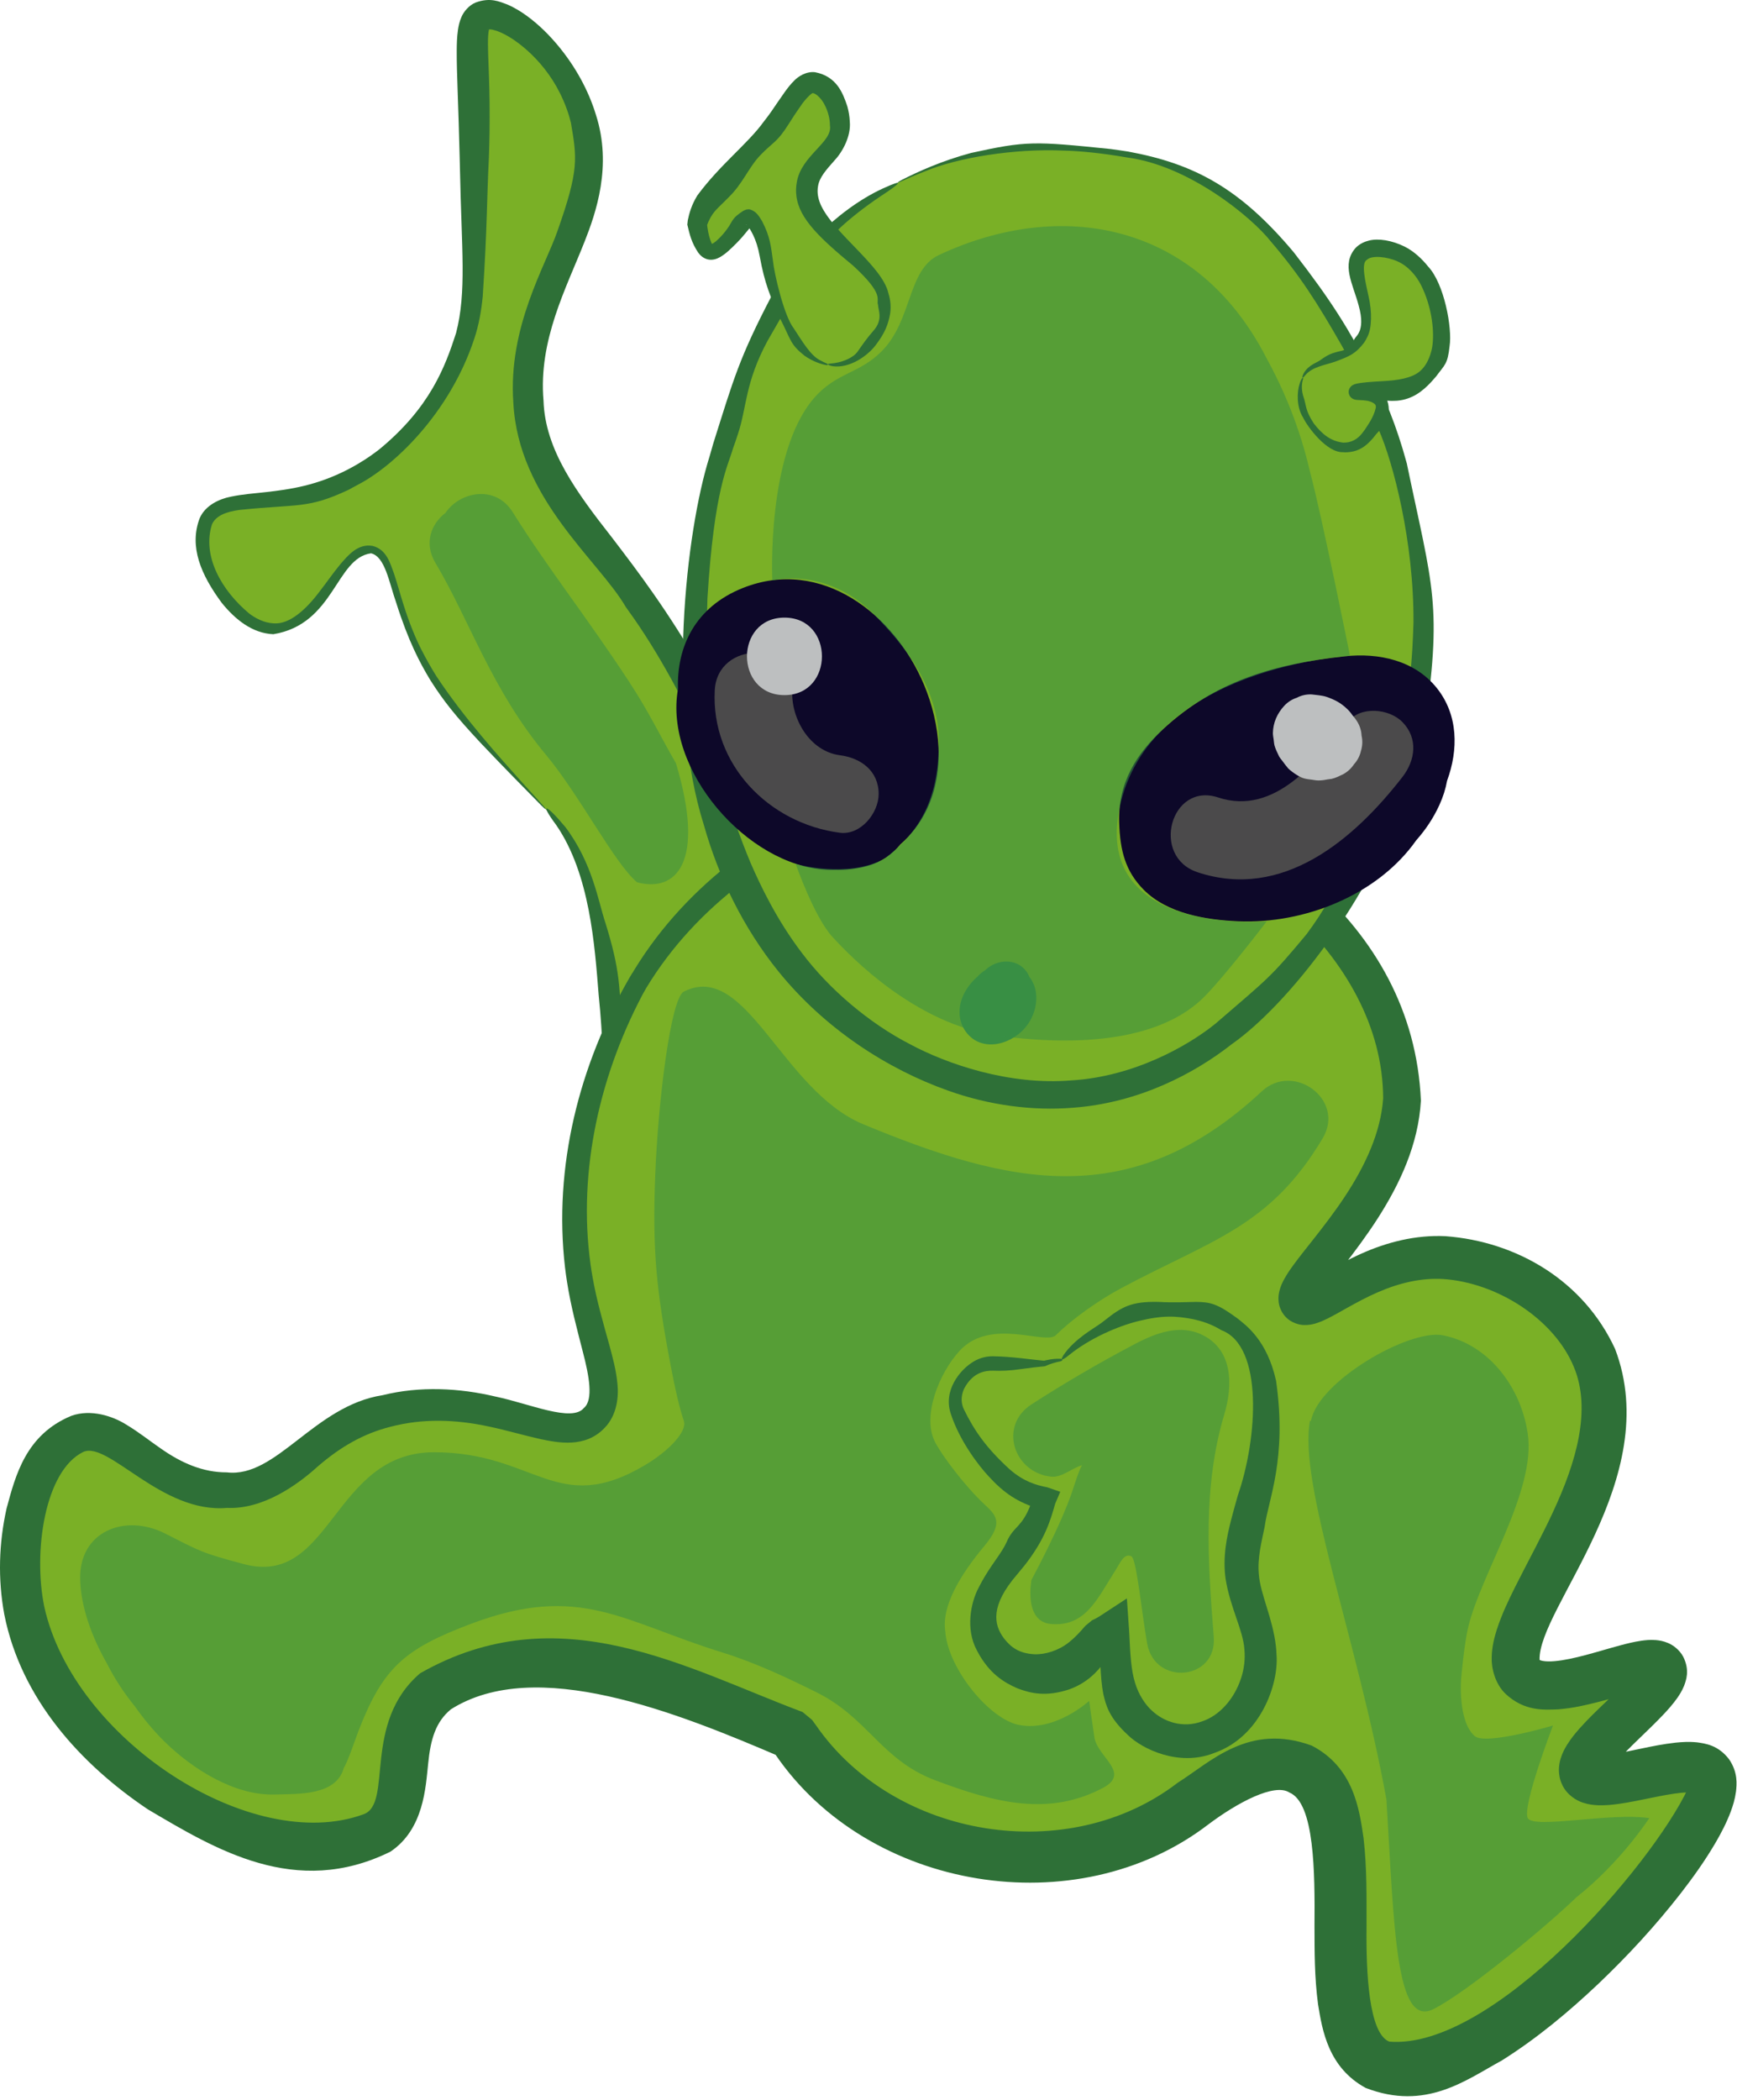
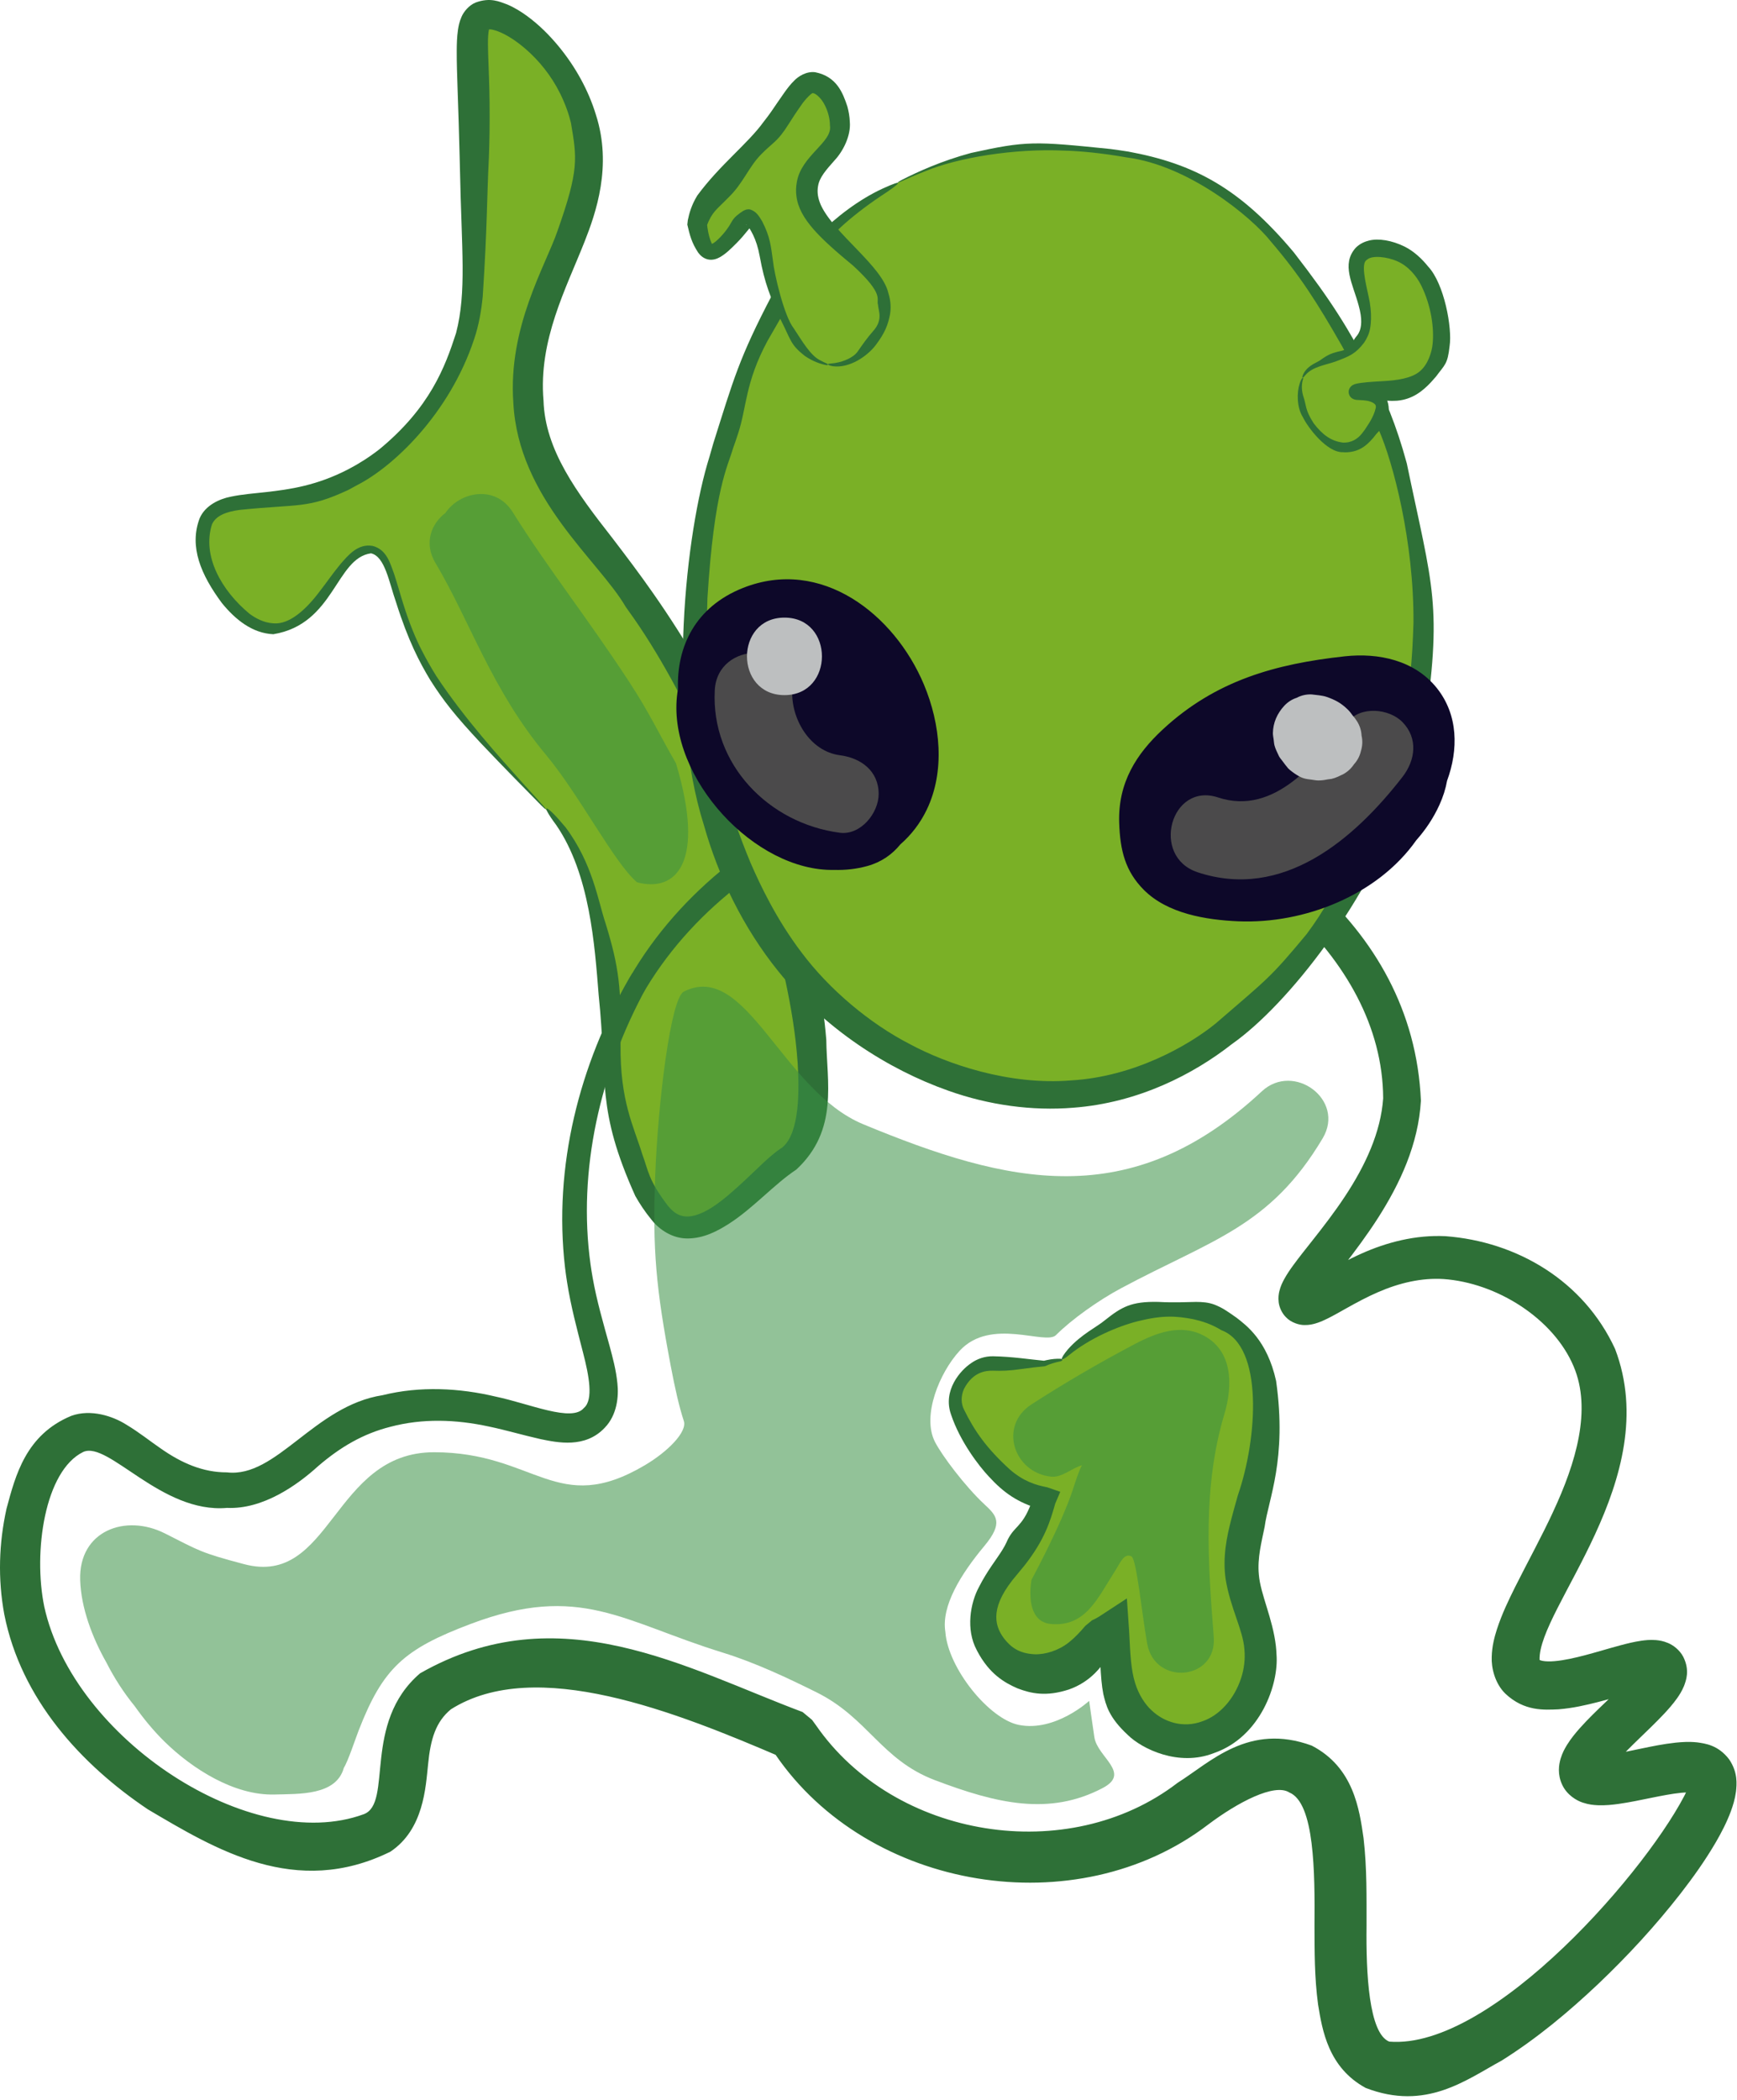
<svg xmlns="http://www.w3.org/2000/svg" width="278" height="336" viewBox="0 0 278 336" fill="none">
  <path d="M87.331 129.489C103.666 146.516 90.598 177.378 105.329 194.37C111.948 202.004 121.203 188.782 126.44 185.532C136.122 179.536 127.353 132.125 102.565 96.333C92.807 82.249 85.403 76.935 84.567 64.259C83.322 45.322 98.394 35.453 93.216 19.058C90.009 8.881 80.566 1.204 77.137 2.697C74.775 3.737 75.841 8.89 76.037 25.208C76.225 40.383 76.276 48.094 74.374 53.758C72.949 57.981 68.079 70.136 56.529 76.406C44.903 82.727 35.545 78.172 32.961 83.469C30.265 88.996 37.328 100.256 43.768 100.401C50.968 100.555 54.456 86.753 59.532 87.777C63.583 88.596 62.577 97.672 69.316 108.505C73.35 114.996 83.083 125.028 87.339 129.472L87.331 129.489Z" fill="#7AB026" />
  <path d="M89.631 14.93C88.227 12.112 86.313 9.743 84.126 7.837C83.031 6.889 81.85 6.048 80.641 5.435C80.041 5.132 79.424 4.886 78.881 4.766C78.349 4.627 77.873 4.739 78.034 4.756C78.087 4.751 78.198 4.688 78.242 4.651C78.29 4.613 78.282 4.631 78.261 4.721C78.213 4.901 78.15 5.309 78.126 5.754C78.071 6.659 78.098 7.755 78.134 8.892C78.213 11.159 78.327 13.65 78.352 16.323C78.391 19.928 78.336 22.721 78.247 25.181C77.902 31.904 78.013 35.915 77.26 47.445C77.033 49.716 76.643 52.032 75.885 54.266C71.96 66.134 63.027 74.635 57.186 77.616C56.663 77.912 56.2 78.163 55.742 78.402C49.243 81.435 47.922 80.618 38.397 81.591C36.192 81.879 34.519 82.527 33.917 83.935C32.336 88.938 35.398 94.467 39.948 98.229C40.855 98.884 42.165 99.664 43.783 99.749C46.32 99.96 48.967 97.548 51.102 94.716C52.209 93.298 53.268 91.742 54.501 90.251C55.711 88.874 57.258 86.955 59.617 87.354C61.917 87.92 62.465 90.228 63.065 91.81C63.625 93.513 64.069 95.156 64.553 96.676C65.501 99.723 66.566 102.264 67.483 104.042C68.194 105.433 68.976 106.826 69.829 108.185C74.262 114.91 80 121.236 83.625 125.277C84.994 126.772 86.079 127.963 86.894 128.878C87.184 129.204 87.328 129.398 87.348 129.464L87.353 129.47L87.35 129.477C87.338 129.486 87.33 129.489 87.324 129.486C87.324 129.486 87.324 129.486 87.324 129.486C87.324 129.486 87.324 129.486 87.324 129.486C87.324 129.486 87.324 129.486 87.324 129.486C87.319 129.483 87.316 129.475 87.316 129.461L87.32 129.49C87.24 129.465 86.956 129.221 86.557 128.813C84.292 126.49 80.865 123.058 76.921 118.884C72.878 114.549 70.985 112.177 68.846 108.797C67.187 106.043 65.354 102.604 63.4 96.418C62.261 93.192 61.628 89.047 59.377 88.544C53.72 89.305 53.554 99.881 43.745 101.489C40.387 101.345 37.663 99.146 35.515 96.504C32.143 91.965 30.251 87.478 31.941 82.971C32.816 80.869 35.13 79.829 36.93 79.483C38.805 79.085 40.618 78.967 42.541 78.75C46.366 78.32 50.705 77.714 55.8 75.064C57.4 74.228 59.053 73.191 60.727 71.889C68.826 65.212 71.232 58.736 72.992 53.292C74.701 46.687 73.869 39.957 73.61 26.968C73.596 26.388 73.582 25.829 73.568 25.238C73.484 21.585 73.357 17.803 73.224 13.958C73.162 12.012 73.088 10.088 73.098 8.043C73.109 7.013 73.125 5.983 73.295 4.781C73.39 4.171 73.504 3.519 73.862 2.704C74.187 1.908 75.057 0.834 76.128 0.405L76.138 0.401C78.475 -0.455 79.932 0.259 81.172 0.71C82.398 1.233 83.438 1.894 84.389 2.588C86.287 3.987 87.886 5.593 89.299 7.283C92.117 10.676 94.188 14.476 95.377 18.377C98.018 26.578 95.345 34.134 93.569 38.644C90.601 46.17 86.156 54.444 86.987 64.1C87.235 72.004 92.29 78.795 97.978 86.063C100.118 88.863 102.359 91.817 104.549 94.958C115.079 109.995 124.301 128.902 128.929 147.318C130.369 153.08 131.683 159.591 132.245 166.396C132.306 173.075 134.267 180.833 127.447 187.157C123.939 189.476 120.569 193.314 116.728 195.784C114.798 197.03 112.636 198.144 110.16 198.181C107.635 198.245 105.509 196.742 104.319 195.245C103.225 193.918 102.363 192.605 101.671 191.374C95.385 177.394 97.269 173.243 95.816 159.252C95.178 151.231 94.41 139.893 89.039 132.053C86.24 128.28 87.347 128.58 90.497 132.366C94.875 138.185 95.734 144.263 96.912 147.733C99.099 154.854 99.446 158.088 99.314 167.145C99.229 176.216 101.384 180.122 102.81 184.748C103.791 187.376 103.711 188.772 106.921 192.989C108.018 194.272 109.34 195.32 112.116 194.183C114.899 193.058 118.039 190.018 122.234 186.017C123.146 185.186 124.064 184.355 125.236 183.591C128.004 181.269 127.935 174.43 127.659 170.041C127.324 165.285 126.573 161.073 125.788 157.332C124.178 149.844 122.405 144.265 120.851 139.714C117.816 130.34 110.174 110.963 100.57 97.714C100.431 97.517 100.293 97.323 100.156 97.13C95.822 89.655 82.935 79.817 82.156 64.418C81.297 52.306 87.337 42.48 89.216 36.978C92.722 27.083 92.319 25.285 91.374 19.639C91.041 18.295 90.531 16.749 89.631 14.93Z" fill="#2E7037" />
-   <path d="M102.079 157.272C97.413 165.257 89.301 184.04 92.807 204.828C94.615 215.602 98.88 222.904 95.119 226.887C89.873 232.44 78.468 221.641 61.869 225.787C48.409 229.148 47.257 238.403 36.322 238.454C24.167 238.505 19.467 227.1 12.37 229.455C5.171 231.843 1.656 246.353 3.883 257.707C9.103 284.33 47.581 302.362 60.351 293.312C67.661 288.125 61.596 277.574 69.7 270.647C84.934 257.621 126.731 277.574 126.731 277.574C126.935 277.855 127.14 278.137 127.345 278.418C142.076 298.805 170.592 303.446 190.918 288.629C197.418 283.886 203.312 280.772 208.14 283.084C220.824 289.175 208.43 324.276 220.458 330.41C235.982 338.334 278.555 291.068 273.446 283.886C270.793 280.15 255.345 287.426 253.631 283.886C251.839 280.192 267.611 270.084 265.939 266.988C264.284 263.925 248.35 273.078 243.668 268.327C236.989 261.545 263.397 236.74 255.166 217.248C251.293 208.07 240.435 201.715 231.18 201.246C218.82 200.614 210.128 210.526 208.14 208.471C205.564 205.818 223.358 192.562 224.39 175.945C225.669 155.43 201.274 132.168 175.113 126.248C145.505 119.56 114.874 135.384 102.105 157.272H102.079Z" fill="#7AB026" />
  <path d="M103.428 158.06C102.529 157.535 101.63 157.01 100.731 156.485C92.723 170.363 88.54 186.661 90.434 202.861C90.528 203.634 90.634 204.4 90.757 205.174C91.364 209.071 92.394 212.863 93.328 216.507C94.245 220.053 95.022 224.001 93.447 225.309C91.531 227.644 84.768 224.622 79.319 223.486C73.562 222.114 67.226 221.77 61.238 223.26C50.28 224.956 44.258 236.555 36.309 235.611C32.54 235.624 29.113 234.168 25.731 231.791C24.014 230.623 22.327 229.236 20.146 227.932C18.094 226.642 14.563 225.427 11.412 226.567C4.13 229.583 2.479 236.095 1.044 241.418C-0.186 246.98 -0.359 252.664 0.685 258.334C3.368 271.899 12.977 282.362 23.675 289.543C34.532 295.947 47.329 303.783 62.477 296.312C67.829 292.736 68.122 286 68.514 282.327C68.907 278.233 69.769 275.505 72.163 273.529C85.718 264.96 108.217 273.978 125.008 281.183L123.496 279.926C123.7 280.208 123.904 280.49 124.108 280.772L124.101 280.762C138.976 302.556 172.279 308.089 193.357 291.974C198.054 288.436 203.978 285.304 206.346 286.833C210.407 288.495 210.444 299.666 210.379 308.194C210.39 312.229 210.363 316.358 210.951 320.763C211.624 324.904 212.595 330.855 218.569 334.114C228.228 337.846 234.642 332.831 240.364 329.722C246.046 326.144 251.084 321.922 255.817 317.448C260.539 312.952 264.933 308.187 268.982 302.994C270.996 300.393 272.916 297.712 274.651 294.732C275.491 293.273 276.335 291.675 277.012 289.865C277.362 288.894 277.656 288 277.84 286.673C277.953 285.537 278.172 283.649 276.744 281.539C274.979 279.215 272.852 278.995 271.614 278.816C270.277 278.682 269.209 278.762 268.191 278.862C266.178 279.079 264.418 279.452 262.706 279.804C261.008 280.157 259.354 280.519 257.889 280.733C257.164 280.839 256.456 280.899 256.043 280.882C255.842 280.88 255.721 280.834 255.911 280.893C255.998 280.925 256.198 281.001 256.463 281.202C256.73 281.401 257.044 281.757 257.226 282.145C257.422 282.543 257.486 282.971 257.481 283.239C257.478 283.513 257.436 283.646 257.423 283.695C257.388 283.79 257.446 283.621 257.571 283.422C257.824 282.999 258.285 282.41 258.794 281.831C259.83 280.653 261.079 279.434 262.359 278.192C263.644 276.945 264.983 275.679 266.336 274.242C267.019 273.507 267.707 272.748 268.424 271.741C268.787 271.215 269.16 270.663 269.529 269.773C269.818 268.97 270.502 267.324 269.396 265.121C268.814 264.009 267.747 263.236 266.957 262.915C266.15 262.578 265.566 262.503 265.028 262.451C264.053 262.377 263.34 262.466 262.713 262.55C261.448 262.736 260.428 263 259.426 263.263C257.442 263.794 255.619 264.358 253.838 264.829C252.068 265.299 250.334 265.691 248.82 265.82C248.073 265.885 247.388 265.87 246.937 265.787C246.469 265.703 246.37 265.59 246.406 265.628C246.105 257.409 266.426 236.676 258.482 215.848C253.438 204.939 242.781 198.68 231.354 197.817C226.583 197.581 221.908 198.792 217.842 200.628C215.797 201.541 213.878 202.606 212.074 203.653C211.182 204.168 210.291 204.694 209.53 205.086C209.158 205.279 208.795 205.436 208.665 205.474C208.61 205.497 208.625 205.464 208.925 205.467C209.198 205.449 210.032 205.666 210.499 206.19C210.862 206.546 211.109 207.144 211.144 207.52C211.189 207.906 211.137 208.06 211.126 208.122C211.091 208.232 211.15 208.034 211.257 207.836C211.482 207.4 211.86 206.826 212.266 206.252C213.088 205.094 214.044 203.873 214.989 202.641C216.89 200.175 218.819 197.599 220.565 194.867C224.038 189.428 227.01 183.14 227.41 176.133C226.17 147.255 199.952 129.996 175.645 123.896C162.975 121.13 149.661 122.349 137.629 126.699C122.509 132.192 108.865 142.427 100.756 156.485L102.105 155.71C102.096 155.711 102.088 155.711 102.079 155.711C102.079 156.752 102.079 157.793 102.079 158.834C102.088 158.834 102.096 158.834 102.105 158.835L103.019 158.824L103.454 158.06C111.373 144.982 124.592 135.476 138.986 130.581C150.442 126.696 162.913 125.829 174.581 128.6C197.124 134.259 221.274 152.742 221.37 175.757C220.993 181.199 218.507 186.527 215.268 191.43C213.646 193.892 211.819 196.272 209.911 198.681C208.956 199.893 207.974 201.107 206.986 202.459C206.489 203.148 205.997 203.836 205.484 204.781C205.239 205.252 204.961 205.782 204.75 206.637C204.652 207.076 204.552 207.614 204.648 208.392C204.736 209.156 205.138 210.107 205.787 210.756C206.612 211.659 207.959 212.044 208.751 212.036C209.555 212.05 210.079 211.912 210.528 211.787C211.396 211.525 211.945 211.251 212.499 210.982C213.57 210.445 214.473 209.919 215.362 209.422C217.134 208.424 218.821 207.521 220.55 206.775C223.988 205.278 227.525 204.463 231.005 204.674C239.548 205.26 248.631 210.996 251.85 218.647C254.787 225.546 252.22 234.093 248.571 241.913C246.735 245.889 244.586 249.781 242.489 253.953C241.449 256.058 240.412 258.17 239.573 260.727C239.178 261.979 238.789 263.407 238.743 265.141C238.666 266.81 239.214 269.348 240.928 271.025C243.977 273.896 247.18 273.619 249.432 273.529C251.79 273.337 253.829 272.854 255.805 272.352C257.77 271.846 259.653 271.28 261.41 270.824C262.277 270.6 263.137 270.4 263.796 270.312C264.105 270.266 264.399 270.265 264.362 270.27C264.335 270.264 264.211 270.274 263.851 270.126C263.506 269.995 262.832 269.53 262.483 268.855C262.149 268.246 262.108 267.609 262.144 267.277C262.176 266.962 262.234 266.841 262.243 266.811C262.267 266.76 262.161 266.968 261.998 267.19C261.669 267.651 261.148 268.245 260.592 268.829C259.476 270.003 258.175 271.225 256.863 272.482C255.544 273.748 254.193 275.035 252.828 276.563C252.147 277.339 251.461 278.146 250.765 279.266C250.42 279.841 250.067 280.456 249.766 281.439C249.494 282.363 249.224 283.929 250.036 285.629C250.801 287.259 252.349 288.145 253.299 288.452C254.324 288.793 255.029 288.841 255.715 288.879C257.014 288.926 258.028 288.802 259.009 288.672C260.934 288.399 262.657 288.02 264.326 287.685C265.983 287.349 267.596 287.033 269.01 286.892C269.705 286.821 270.366 286.807 270.74 286.853C270.92 286.871 271.018 286.913 270.915 286.876C270.826 286.845 270.447 286.657 270.145 286.229C264.284 298.608 238.908 328.056 222.348 326.706C219.063 325.402 218.617 315.689 218.709 308.197C218.698 303.693 218.797 299.061 218.231 294.14C217.564 289.53 216.646 282.808 209.939 279.338C199.843 275.63 193.725 281.99 188.478 285.285C171 298.728 143.164 294.276 130.589 276.074L130.582 276.064C130.376 275.783 130.171 275.502 129.965 275.221L128.454 273.964C109.842 266.995 89.513 255.067 67.236 267.765C57.927 275.732 62.92 288.555 58.223 290.312C40.256 296.915 11.736 278.325 7.08 257.08C5.287 248.333 7.153 235.34 13.328 232.342C17.361 230.546 25.832 242.231 36.334 241.297C42.074 241.559 47.552 237.672 50.893 234.635C54.464 231.56 58.132 229.409 62.5 228.314C67.595 226.965 72.922 227.121 78.261 228.281C80.944 228.836 83.605 229.639 86.541 230.298C89.225 230.842 93.653 231.808 96.79 228.466C98.768 226.426 99.045 223.444 98.811 221.354C98.591 219.176 98.066 217.266 97.565 215.394C96.532 211.669 95.496 208.117 94.857 204.484C94.728 203.763 94.614 203.05 94.513 202.329C92.418 187.271 96.069 171.46 103.428 158.06ZM100.731 156.485L103.428 158.06L102.079 158.834V155.711L101.2 155.701L100.731 156.485Z" fill="#2E7037" />
  <path d="M143.68 29.225C126.041 38.303 119.395 54.952 115.139 71.245C108.28 97.475 108.596 131.289 126.449 153.953C135.969 166.041 153.02 176.43 171.581 175.066C205.573 172.532 220.799 132.287 223.17 125.591C234.268 94.157 221.626 66.869 218.47 60.565C213.403 50.44 202.528 28.713 180.469 24.832C168.306 22.69 156.545 22.604 143.68 29.225Z" fill="#7AB026" />
  <path d="M209.104 149.499C214.624 142.131 216.992 135.026 221.034 124.834C221.057 124.772 221.081 124.709 221.105 124.645C224.615 114.143 225.829 112.489 226.221 99.63C226.301 86.729 222.983 74.021 220.654 68.755C219.149 65.278 218.745 63.727 217.588 61.007C216.97 59.593 216.173 57.857 214.809 55.419C210.733 48.288 208.048 44.095 203.397 38.648C200.32 34.732 190.275 26.485 180.404 25.206C176.362 24.489 172.757 24.157 170.381 24.105C162.353 23.717 153.218 25.241 148.091 27.399C146.487 28.023 145.24 28.576 144.294 29.004C143.892 29.186 143.693 29.251 143.677 29.22C143.677 29.22 143.677 29.22 143.677 29.22C143.677 29.22 143.677 29.22 143.677 29.22C143.677 29.22 143.677 29.22 143.677 29.22C143.657 29.181 143.922 28.995 144.428 28.738C146.888 27.49 150.66 25.757 155.402 24.477C164.318 22.519 165.522 22.599 177.743 23.846C178.717 23.975 179.656 24.113 180.571 24.256C191.114 26.202 198.458 30.101 207.085 40.402C213.207 48.314 215.7 52.408 219.703 59.948C221.513 63.442 223.464 67.906 225.153 74.157C229.319 94.21 230.927 96.678 227.859 117.284C227.231 120.251 226.385 123.302 225.319 126.349C219.281 144.145 206.046 160.834 197.153 167.083C191.068 171.85 182.24 176.477 171.745 177.262C165.24 177.791 158.302 176.866 151.759 174.531C142.094 171.114 132.03 164.671 124.57 155.433C118.956 148.478 114.956 140.222 112.661 132.053C106.623 112.984 109.769 85.058 113.548 73.091C113.753 72.352 113.953 71.652 114.15 70.986C117.4 60.706 118.256 57.356 123.567 47.209C126.874 41.035 133.804 33.643 141.217 30.198C144.937 28.487 144.236 29.26 140.87 31.447C135.987 34.742 132.422 38.058 130.808 40.636C127.717 45.866 126.656 48.005 122.848 54.53C119.235 61.232 119.523 65.17 118.132 69.362C117.836 70.297 117.578 71.019 117.297 71.809C116.514 74.597 114.297 78.186 113.219 95.8C112.505 118.452 116.946 130.376 120.106 138.029C121.685 141.669 124.277 147.15 128.328 152.474C132.734 158.35 139.199 163.778 145.569 167.057C151.497 170.257 161.501 173.71 171.421 172.889C181.49 172.311 190.264 167.289 194.567 163.78C202.999 156.496 203.218 156.572 209.104 149.499Z" fill="#2E7037" />
  <path d="M118.9 94.088C131.447 89.098 143.142 98.286 147.868 109.537C150.538 115.909 151.271 123.424 148.328 129.557C147.289 131.725 145.841 133.603 144.104 135.114C142.798 136.725 141.053 137.966 138.817 138.582C137.068 139.066 135.287 139.259 133.511 139.205C133.121 139.212 132.729 139.208 132.334 139.188C119.574 138.54 106.218 123.184 108.51 110.254C108.28 103.501 111.266 97.12 118.9 94.088Z" fill="#0D0829" />
  <path d="M215.221 105.025C220.646 104.436 226.386 105.656 229.943 110.084C233.407 114.404 233.423 119.981 231.596 124.946C231.376 126.194 230.971 127.498 230.353 128.85C229.417 130.898 228.163 132.774 226.671 134.455C220.464 143.275 208.72 147.87 198.186 147.429C193.025 147.207 186.849 146.209 183.054 142.387C180.109 139.419 179.269 136.128 179.122 131.673C178.908 125.227 181.902 120.61 186.116 116.711C194.57 108.88 204.153 106.234 215.221 105.025Z" fill="#0D0829" />
  <path d="M114.396 110.449C113.765 122.34 123.071 131.783 134.424 133.259C137.751 133.685 140.626 130.103 140.626 127.058C140.626 123.347 137.768 121.283 134.424 120.856C129.545 120.217 126.56 114.928 126.799 110.449C127.217 102.465 114.814 102.491 114.396 110.449Z" fill="#4B4A4B" />
  <path d="M191.661 139.58C205.3 144.092 216.662 134.376 224.458 124.328C226.523 121.666 227.009 118.169 224.458 115.55C222.343 113.384 217.737 112.915 215.681 115.55C210.802 121.846 203.995 130.606 194.953 127.612C187.362 125.096 184.103 137.072 191.652 139.571L191.661 139.58Z" fill="#4B4A4B" />
  <path d="M125.554 111.235C133.538 111.235 133.555 98.832 125.554 98.832C117.552 98.832 117.552 111.235 125.554 111.235Z" fill="#BDBFC0" />
  <path d="M209.923 111.123C210.725 111.234 211.587 111.259 212.363 111.532C213.676 111.993 214.598 112.479 215.621 113.46C215.917 113.739 216.193 114.069 216.428 114.421C216.706 114.734 216.959 115.068 217.182 115.414C217.634 116.131 217.873 116.898 217.916 117.726C218.104 118.553 218.06 119.372 217.805 120.199C217.617 121.01 217.242 121.709 216.696 122.306C216.261 122.972 215.672 123.509 214.956 123.901C214.376 124.174 213.753 124.499 213.122 124.635L212.438 124.727C211.962 124.831 211.464 124.891 211.015 124.891C210.657 124.891 210.384 124.831 209.974 124.772C208.976 124.644 208.524 124.618 207.526 123.996C207.1 123.731 206.511 123.305 206.153 122.946C206.051 122.844 205.248 121.803 205.163 121.667C205.159 121.661 205.156 121.655 205.152 121.65C205.006 121.474 204.822 121.247 204.72 121.061C204.694 121.018 204.669 120.959 204.643 120.899C204.413 120.413 204.114 119.807 203.978 119.287C203.901 119.005 203.867 118.485 203.841 118.331C203.799 118.007 203.722 117.666 203.722 117.325C203.747 115.636 204.413 114.169 205.539 112.94C206.102 112.343 206.767 111.908 207.535 111.661C208.269 111.269 209.07 111.089 209.923 111.123Z" fill="#BDBFC0" />
  <path d="M132.514 58.34C136.191 59.082 141.479 54.68 141.982 50.227C142.895 42.192 127.891 37.295 129.264 29.482C129.989 25.345 134.621 24.304 134.425 19.561C134.297 16.652 132.403 13.454 130.296 13.249C128.3 13.053 127.123 15.595 123.498 20.465C116.384 30.028 113.595 30.079 111.778 35.785C112.777 47.059 118.748 34.309 119.857 34.565C123.364 35.351 123.127 56.447 132.514 58.34Z" fill="#7AB026" />
  <path d="M121.835 24.685C119.799 26.734 118.976 29.31 116.551 31.639C114.657 33.59 113.973 33.854 113.086 36.202L113.145 35.664C113.179 36.138 113.232 36.587 113.344 37.135C113.507 37.995 113.85 38.965 114.006 39.093C114.028 39.116 113.952 39.062 113.872 39.058C113.789 39.053 113.785 39.08 113.855 39.06C114 39.027 114.303 38.842 114.571 38.619C115.676 37.677 116.56 36.459 116.984 35.682C117.275 35.139 117.561 34.81 117.895 34.516C118.057 34.376 118.229 34.244 118.452 34.08C118.558 34.005 118.68 33.917 118.844 33.815C118.915 33.773 119.034 33.697 119.187 33.63C119.304 33.587 119.623 33.42 120.095 33.532C121.085 33.868 121.504 34.635 121.979 35.413C123.288 37.942 123.381 39.457 123.701 41.691C123.929 43.907 125.494 50.589 127.034 52.538C128.35 54.539 129.701 56.877 131.233 57.64C131.681 57.886 132.05 58.051 132.345 58.181C132.47 58.235 132.522 58.298 132.512 58.349C132.512 58.349 132.512 58.349 132.512 58.349C132.5 58.411 132.388 58.455 132.212 58.42C131.37 58.262 130.096 57.85 128.78 56.936C126.438 55.081 126.629 54.45 124.893 51.049C123.305 47.552 122.381 45.37 121.593 41.028C121.325 39.557 120.968 38.517 120.541 37.615C120.334 37.185 120.091 36.743 119.846 36.403C119.719 36.223 119.594 36.079 119.488 35.991C119.391 35.902 119.33 35.952 119.529 36.026C119.846 36.1 120.106 36.04 120.246 35.992C120.358 35.953 120.411 35.922 120.448 35.901C120.517 35.859 120.501 35.868 120.486 35.887C120.451 35.925 120.363 36.023 120.281 36.122C120.102 36.336 119.892 36.602 119.657 36.893C119.186 37.475 118.62 38.163 117.873 38.916C116.979 39.8 116.242 40.558 115.244 41.142C114.753 41.416 114.056 41.694 113.261 41.505C112.464 41.301 112.028 40.798 111.729 40.407C110.682 38.808 110.395 37.624 110.003 35.943L110.08 35.245C110.301 34.154 110.664 32.822 111.597 31.291C115.211 26.377 119.731 22.948 122.206 19.504C122.693 18.888 123.114 18.324 123.455 17.831C124.108 16.894 124.793 15.845 125.623 14.688C126.05 14.107 126.493 13.498 127.161 12.85C127.761 12.239 129.047 11.379 130.463 11.557C133.887 12.234 134.886 14.824 135.62 17.045C135.83 17.813 135.976 18.625 136.01 19.492C136.206 21.713 134.928 24.223 133.55 25.681C132.181 27.229 131.14 28.404 130.927 29.773C130.739 30.78 130.917 31.772 131.377 32.818C133.489 37.41 141.204 42.578 142.181 46.906C142.606 48.27 142.589 49.37 142.449 50.28C142.114 52.009 141.64 53.264 140.112 55.281C138.785 56.997 135.978 58.953 133.308 58.607C132.662 58.509 132.456 58.325 132.543 58.258C132.629 58.18 133.003 58.184 133.585 58.102C135.279 57.835 136.6 57.105 137.172 56.383C138.25 54.862 138.588 54.302 139.989 52.689C140.776 51.692 140.821 50.76 140.734 50.086C140.673 49.6 140.555 49.217 140.524 48.778C140.193 47.815 141.608 47.188 136.562 42.533C131.306 38.187 127.893 35.023 127.464 31.369C127.377 30.754 127.369 30 127.524 29.176C128.216 24.875 133.29 22.772 132.828 20.071C132.828 19.927 132.823 19.789 132.812 19.628C132.751 18.802 132.488 17.732 131.963 16.745C131.486 15.764 130.506 14.884 130.133 14.925C130.077 14.687 128.906 15.801 128.186 16.9C127.408 17.999 126.733 19.04 126.251 19.807C125.765 20.586 125.365 21.149 125.01 21.591C123.973 22.872 123.377 23.126 121.835 24.685Z" fill="#2E7037" />
  <path d="M208.516 60.471C210.119 56.871 215.544 58.543 217.916 54.611C220.79 49.817 215.152 43.308 217.916 40.63C219.442 39.145 222.539 39.836 224.228 40.63C230.787 43.726 232.655 56.248 228.288 60.471C224.782 63.866 217.037 62.1 217.011 62.731C216.994 63.141 220.33 62.945 221.072 64.531C222.053 66.621 218.487 71.756 214.947 71.748C210.733 71.731 206.784 64.369 208.516 60.471Z" fill="#7AB026" />
  <path d="M229.813 60.275C229.537 60.596 229.269 60.903 228.992 61.199C227.649 62.622 226.027 63.905 223.625 64.122C220.812 64.287 220.27 63.609 217.502 63.696C217.453 63.702 217.4 63.712 217.414 63.712C217.427 63.709 217.438 63.716 217.55 63.67C217.611 63.642 217.702 63.596 217.814 63.492C217.955 63.371 218.135 63.063 218.137 62.777C218.147 62.594 218.095 62.39 218.021 62.251C217.955 62.124 217.878 62.036 217.816 61.977C217.711 61.88 217.643 61.848 217.616 61.833C217.55 61.8 217.559 61.808 217.572 61.81C217.607 61.819 217.687 61.836 217.773 61.852C217.947 61.885 218.152 61.919 218.358 61.958C218.774 62.035 219.208 62.13 219.642 62.269C220.479 62.543 221.514 63.014 222.009 64.093C222.548 65.568 222.08 66.432 222.005 67.039C221.59 68.574 220.991 68.414 219.801 70.044C218.495 71.593 217.217 72.37 215.273 72.384C215.173 72.38 215.064 72.374 214.946 72.363C212.372 72.462 209.306 68.391 208.537 66.786C207.48 65.12 207.581 62.708 207.982 61.467C208.09 61.072 208.236 60.777 208.37 60.57C208.427 60.482 208.485 60.457 208.522 60.474C208.523 60.474 208.523 60.474 208.523 60.474C208.569 60.495 208.586 60.579 208.546 60.698C208.347 61.274 208.259 62.221 208.541 63.253C209.172 65.107 208.81 65.488 210.258 67.751C211.655 69.574 213.055 70.606 214.951 70.826C215.216 70.839 215.509 70.82 215.83 70.759C217.176 70.451 217.83 69.603 218.427 68.772C218.962 67.932 219.838 66.781 220.185 65.274C220.207 65.131 220.203 65.023 220.189 64.945C220.143 64.544 219.312 64.194 218.7 64.115C218.376 64.062 218.058 64.043 217.726 64.029C217.559 64.022 217.391 64.017 217.189 63.999C217.081 63.987 216.979 63.978 216.815 63.936C216.736 63.913 216.637 63.888 216.474 63.797C216.382 63.74 216.296 63.696 216.14 63.52C216.007 63.374 215.829 63.035 215.848 62.683C215.851 62.385 216.003 62.063 216.172 61.885C216.319 61.727 216.424 61.664 216.528 61.604C216.757 61.486 216.804 61.482 216.913 61.447C217.094 61.395 217.201 61.376 217.305 61.355C217.512 61.316 217.687 61.292 217.855 61.268C218.196 61.222 218.532 61.187 218.882 61.154C219.59 61.09 220.377 61.047 221.334 60.992C223.5 60.878 225.93 60.559 227.255 59.404C228.585 58.282 229.163 56.276 229.282 55.065C229.552 52.555 229.065 48.94 227.474 45.708C226.695 44.12 225.351 42.568 223.664 41.824C221.985 41.067 219.582 40.829 218.803 41.543C218.78 41.561 218.76 41.578 218.741 41.595C217.8 42.13 218.535 45.15 219.045 47.478C219.603 49.905 219.575 52.483 218.845 53.897C218.679 54.261 218.496 54.571 218.308 54.846C216.95 56.611 216.014 57.005 213.754 57.847C212.254 58.399 210.085 58.639 208.923 60.027C208.633 60.367 208.506 60.516 208.457 60.435C208.417 60.356 208.461 60.05 208.717 59.621C209.523 58.341 210.794 58.042 211.373 57.588C212.608 56.698 213.188 56.476 214.765 56.129C216.366 55.696 216.416 54.67 216.892 54.077C216.906 54.057 216.921 54.038 216.935 54.019C217.156 53.712 217.361 53.575 217.608 52.958C217.831 52.344 218.099 51.188 217.44 48.853C216.515 45.411 214.615 42.303 216.972 39.656C217.672 38.953 218.468 38.651 219.112 38.491C220.626 38.113 222.753 38.456 224.782 39.45C226.338 40.224 227.619 41.47 228.569 42.654C231.138 45.383 232.446 52.464 232.003 55.382C231.681 58.305 231.258 58.322 229.813 60.275Z" fill="#2E7037" />
  <path d="M170.036 217.574C174.975 211.87 183.212 209.053 191.072 210.347C207.594 213.068 202.314 232.602 199.67 243.657C198.988 246.506 198.407 249.432 198.817 252.366C199.354 256.231 201.308 259.702 201.683 263.652C202.229 269.478 199.158 275.953 193.383 277.983C187.003 280.226 181.245 276.097 179.138 270.169C178.2 267.55 177.996 264.744 177.731 261.989C177.706 261.727 177.681 261.466 177.656 261.205C177.18 261.535 176.686 261.83 176.178 262.086C175.273 263.258 174.296 264.37 173.176 265.315C168.57 269.197 161.26 269.239 158.403 263.251C155.886 257.988 159.256 253.382 162.122 249.185C164.139 246.237 165.755 243.143 167.031 239.898C160.573 237.876 155.335 232.634 152.943 226.068C151.536 222.229 155.127 218.204 158.922 218.221C161.655 218.233 164.389 218.235 167.122 218.236C168.019 217.921 169.002 217.708 170.036 217.574Z" fill="#7AB026" />
  <path d="M176.091 266.102C176.02 264.685 175.855 263.411 175.591 262.194C175.535 261.933 175.476 261.675 175.415 261.42L178.939 263.056C178.434 263.505 177.898 263.939 177.312 264.344L178.178 263.63C177.448 264.964 176.595 266.393 175.234 267.755C174.143 268.831 172.758 269.769 171.067 270.357C167.444 271.538 165.021 271.008 162.849 270.175C160.733 269.258 158.322 267.85 156.401 264.206C156.371 264.148 156.341 264.088 156.311 264.027C154.553 260.75 155.296 256.513 156.669 253.979C158.008 251.326 159.534 249.484 160.423 248.025C160.698 247.586 160.918 247.182 161.08 246.822C162.207 244.155 163.556 244.543 165.012 240.614C165.174 240.151 165.325 239.709 165.468 239.284L166.529 241.5C162.898 240.474 160.624 238.865 158.254 236.272C156.695 234.618 153.649 230.685 152.203 226.337C150.838 222.446 153.786 219.225 155.399 218.154C156.362 217.453 157.623 217.012 158.928 217.033C161.951 217.081 164.965 217.553 167.122 217.752L166.961 217.779C167.141 217.733 167.316 217.692 167.483 217.654C168.394 217.451 169.122 217.42 169.676 217.431C169.911 217.437 170.028 217.507 170.038 217.589C170.038 217.589 170.038 217.589 170.038 217.589C170.051 217.691 169.902 217.81 169.617 217.867C168.949 218.002 168.125 218.221 167.256 218.62L167.122 218.643C166.068 218.739 164.866 218.875 163.56 219.065C161.485 219.368 160.223 219.386 158.917 219.34C157.723 219.32 155.692 219.548 154.286 222.25C153.735 223.485 153.831 224.668 154.289 225.574C155.981 229.012 157.873 231.735 161.663 235.189C163.808 237.032 165.744 237.65 167.624 238.005L169.692 238.722L168.878 240.624C168.098 243.366 167.243 246.324 164 250.471C163.607 250.962 163.189 251.465 162.752 251.986C158.528 256.903 158.986 259.907 160.671 262.166C161.751 263.554 163.041 264.585 165.554 264.718C167.305 264.787 169.43 264.122 171.071 262.817C171.969 262.108 172.844 261.196 173.7 260.174L174.772 259.289C175.158 259.12 175.539 258.917 175.912 258.687L180.352 255.783L180.706 260.913C180.721 261.18 180.735 261.441 180.748 261.697C180.896 264.707 181.027 267.272 181.655 269.267C182.25 271.249 183.314 272.782 184.307 273.693C186.272 275.555 189.327 276.62 192.485 275.427C195.201 274.481 197.557 271.864 198.641 268.515C199.111 267.09 199.314 265.479 199.159 263.888C198.929 260.795 196.927 257.366 196.165 252.735C195.643 249.208 196.342 245.891 197.082 243.037C197.418 241.753 197.766 240.505 198.115 239.279C201.28 230.157 202.232 215.387 195.482 212.861C193.797 211.832 192.297 211.392 190.949 211.095C188.234 210.578 186.096 210.437 182.168 211.408C178.8 212.252 174.407 214.18 171.169 216.788C169.574 218.123 169.548 217.543 170.961 215.873C173.101 213.477 175.533 212.366 176.835 211.266C179.514 209.138 181.04 208.234 185.388 208.335C188.029 208.48 189.786 208.354 191.403 208.336C192.464 208.339 193.417 208.408 194.395 208.778C195.65 209.289 196.219 209.68 197.9 210.863C199.407 212.04 202.798 214.45 204.235 220.978C206.018 233.571 202.986 239.911 202.403 244.311C202.381 244.416 202.359 244.52 202.339 244.622C201.959 246.554 201.203 249.287 201.477 251.995C201.725 255.085 203.696 258.989 204.202 263.413C204.252 263.869 204.284 264.318 204.301 264.761C204.684 269.438 201.78 277.945 194.28 280.534C188.64 282.756 182.767 279.848 180.544 277.673C177.419 274.793 177.001 272.823 176.58 271.078C176.317 269.726 176.209 268.333 176.091 266.102Z" fill="#2E7037" />
-   <path d="M156.475 156.249C154.76 157.75 153.447 159.908 153.575 162.254C153.685 164.361 155.059 166.314 157.106 166.92C159.383 167.594 161.908 166.579 163.563 165.001C165.218 163.423 166.156 160.957 165.772 158.646C165.388 156.334 163.486 154.619 161.2 154.372C158.906 154.125 156.381 155.592 155.468 157.784C154.555 159.976 154.956 162.766 156.551 164.455C158.368 166.382 161.533 165.768 163.188 163.934C164.032 162.996 164.501 161.81 164.791 160.599C165.081 159.388 165.252 157.963 164.885 156.709C164.16 154.27 161.669 153.297 159.358 154.184C156.935 155.114 155.946 157.477 155.895 159.917C155.869 161.077 155.878 162.331 156.415 163.38C156.952 164.429 157.933 165.001 159.076 165.052C161.994 165.188 163.179 161.938 163.273 159.524C163.316 158.526 163.358 156.999 162.429 156.36C161.286 155.575 159.665 156.291 158.923 157.298C158.181 158.304 157.933 159.712 157.959 160.906C157.959 161.392 158.061 161.879 158.42 162.237C158.923 162.723 159.75 162.732 160.398 162.552C161.738 162.186 162.403 161.026 162.838 159.806C163.179 158.859 163.555 157.605 163.154 156.624C162.676 155.438 161.26 155.421 160.253 155.916C159.085 156.479 158.769 157.741 158.565 158.919C158.385 159.925 157.908 161.768 159.273 162.117C160.637 162.476 161.934 161.418 162.301 160.172C162.642 159.012 162.582 157.69 162.19 156.547C162.028 156.078 161.814 155.515 161.371 155.242C160.714 154.841 159.776 155.029 159.153 155.404C158.129 156.044 157.857 157.392 157.652 158.501C157.413 159.737 157.37 161.017 157.507 162.271C157.643 163.525 157.959 164.762 158.462 165.93C158.846 166.826 160.373 166.229 160.782 165.674C161.874 164.199 162.011 162.356 161.866 160.59C161.729 158.978 161.439 156.675 159.221 157.153C158.112 157.383 157.558 158.117 157.149 159.115C156.79 159.985 156.688 161 157.524 161.64C158.36 162.279 159.725 162.049 160.441 161.316C160.961 160.778 161.072 159.857 160.313 159.481C159.793 159.226 159.085 159.362 158.607 159.678C158.275 159.9 157.899 160.454 158.428 160.719C158.445 160.719 158.445 160.846 158.428 160.846C158.377 160.829 159.631 160.599 159.622 160.548C159.605 160.497 159.435 160.377 159.392 160.309C159.136 159.866 159.366 159.302 159.563 158.867C159.614 158.748 159.853 158.432 159.853 158.33C159.87 158.646 158.692 158.211 158.803 158.552C158.82 158.612 158.94 158.688 158.965 158.748C159.187 159.081 159.247 159.507 159.315 159.899C159.605 161.802 159.742 163.926 158.539 165.555L160.859 165.299C160.168 163.678 159.793 161.904 159.861 160.138C159.895 159.268 160.006 158.407 160.228 157.571C160.322 157.204 160.407 156.82 160.569 156.479C160.603 156.411 160.68 156.342 160.688 156.283C160.74 155.916 159.494 156.769 159.46 156.453C159.46 156.564 159.673 156.82 159.725 156.922C160.04 157.699 160.185 158.552 160.117 159.388C160.083 159.789 160.032 160.249 159.87 160.616C159.827 160.701 159.682 160.829 159.673 160.906L160.253 160.795C160.697 160.915 160.893 160.855 160.816 160.608C160.833 160.573 160.816 160.172 160.816 160.172C160.876 159.268 160.996 158.313 161.269 157.443C161.311 157.306 161.379 157.204 161.422 157.076C161.439 157.042 161.516 156.965 161.516 156.931C161.516 156.957 160.697 157.025 160.68 157.085C160.663 157.161 160.859 157.537 160.885 157.656C161.021 158.373 160.748 159.2 160.509 159.883C160.373 160.284 160.219 160.684 159.989 161.043C159.938 161.119 159.776 161.256 159.759 161.324C159.716 161.478 160.654 161.128 160.612 161.222C160.612 161.222 160.492 161.094 160.492 161.085C160.262 160.249 160.424 159.337 160.671 158.518C160.782 158.159 160.944 157.869 161.106 157.545C161.141 157.486 161.226 157.451 161.243 157.392L160.424 157.537L160.484 157.596C160.543 157.75 160.646 157.878 160.697 158.04C161.149 159.584 160.808 161.512 160.091 162.936C159.989 163.132 159.878 163.32 159.767 163.508C159.656 163.696 159.554 163.636 159.784 163.602C160.015 163.568 159.946 163.627 159.784 163.559C159.614 163.491 159.452 163.422 159.307 163.32C158.701 162.877 158.479 162.075 158.377 161.367C158.155 159.848 158.198 157.938 158.974 156.564C159.247 156.087 159.699 155.515 160.262 155.37C160.748 155.251 161.294 155.6 161.635 155.942C162.864 157.17 162.787 159.004 162.446 160.582C162.19 161.768 161.644 163.798 160.262 164.148C159.665 164.293 159.068 163.841 158.71 163.431C158.215 162.885 157.899 162.211 157.703 161.512C157.259 159.959 157.302 158.091 158.385 156.777C159.213 155.779 160.245 155.618 161.371 156.266C162.736 157.051 163.469 158.586 163.452 160.138C163.435 161.691 162.855 163.235 161.789 164.327C160.987 165.154 159.921 165.82 158.769 165.564C157.439 165.282 156.517 164.054 156.168 162.8C155.741 161.307 156.108 159.763 156.918 158.475C157.328 157.818 157.848 157.255 158.428 156.743C158.829 156.394 158.641 155.916 158.172 155.788C157.592 155.635 156.918 155.856 156.475 156.24V156.257V156.249Z" fill="#388F44" />
  <g style="mix-blend-mode:multiply" opacity="0.55">
-     <path fill-rule="evenodd" clip-rule="evenodd" d="M202.77 57.444C203.724 59.191 204.571 60.907 205.3 62.528C207.18 66.71 208.618 71.004 209.632 75.371C211.578 82.646 216.062 104.949 216.062 104.949C216.062 104.949 184.826 106.615 179.412 128.272C173.998 149.929 202.735 147.43 202.735 147.43C202.735 147.43 196.143 156.084 192.739 159.507C186.529 165.755 174.914 167.769 159.838 165.755C148.458 164.234 138.702 155.91 133.222 149.92C130.29 146.718 127.353 138.267 127.353 138.267C127.353 138.267 135.693 140.588 141.513 137.434C146.511 133.686 150.259 128.688 150.259 118.693C150.259 109.531 143.967 102.567 140.264 98.702C132.405 90.502 123.605 92.872 123.605 92.872C123.605 92.872 122.636 72.558 130.268 63.718C133.84 59.582 137.464 59.863 141.097 56.222C146.041 51.265 145.199 43.183 150.259 40.812C169.742 31.683 191.578 35.476 202.77 57.444Z" fill="#388F44" />
    <path d="M71.297 82.076C73.536 78.725 79.246 77.464 82.06 81.959C87.823 91.161 93.674 98.394 100.699 109.115C103.934 114.051 105.616 117.707 108.187 122.146C112.978 138.109 108.187 142.849 101.948 141.183C98.304 138.081 92.771 127.255 87.372 120.776C78.701 110.371 75.335 99.638 69.683 90.055C69.683 90.055 71.544 93.236 69.674 90.064C67.804 86.891 69.023 83.797 71.297 82.076Z" fill="#388F44" />
    <path d="M181.427 215.181C185.024 213.253 188.916 211.843 192.497 213.649C197.393 216.106 197.299 221.795 195.951 226.307C192.463 237.951 193.324 249.979 194.254 261.938C194.8 268.907 184.829 269.836 183.6 263.012C182.763 258.359 181.912 249.467 181.079 249.05C179.893 248.457 179.243 250.171 178.524 251.285C175.664 255.714 173.816 260.347 168.221 259.878C163.76 259.495 165.09 252.798 165.09 252.798C165.09 252.798 169.834 244.052 171.697 238.397C172.06 237.298 172.668 235.328 173.166 234.474C171.569 234.916 169.948 236.483 168.221 236.296C162.233 235.657 159.776 228.159 165.09 224.729C170.404 221.3 175.846 218.127 181.433 215.176L181.427 215.181Z" fill="#388F44" />
    <path d="M201.947 174.64C207.04 169.897 215.365 175.988 211.689 182.155C203.236 196.349 193.999 198.348 179.412 206.153C175.77 208.098 171.499 211.15 169.001 213.649C167.335 215.315 158.589 210.734 153.591 216.148C150.37 219.637 147.51 226.56 149.633 230.725C150.742 232.9 154.424 237.805 157.546 240.72C159.449 242.496 160.671 243.635 157.546 247.384C153.771 251.912 150.634 256.982 151.299 261.127C151.716 266.958 158.315 275.093 163.073 276.028C168.904 277.175 174.318 272.177 174.318 272.177C174.318 272.177 174.804 275.734 175.151 278.008C175.635 281.181 181.078 283.701 176.497 286.116C167.923 290.635 159.454 288.589 149.633 284.866C141.018 281.601 138.938 274.906 130.685 270.809C125.984 268.476 120.817 266.04 115.692 264.459C99.669 259.516 92.821 253.252 75.294 259.878C64.67 263.894 61.285 266.902 57.386 276.954C56.913 278.172 55.692 281.862 55.03 282.89C53.809 287.366 47.797 287.047 43.956 287.162C37.482 287.349 30.761 283.041 26.334 278.7C24.572 276.966 22.995 275.049 21.559 273.02C19.811 270.877 18.294 268.534 17.048 266.076C14.752 262.028 12.972 257.282 12.831 252.837C12.583 244.963 20.072 242.191 26.393 245.381C31.951 248.185 32.014 248.429 39.061 250.299C53.065 254.017 53.221 232.391 69.463 232.391C85.706 232.391 89.107 242.803 103.198 234.473C106.928 232.268 110.01 229.112 109.445 227.393C108.669 225.03 108.017 222.097 107.362 218.647C105.012 206.258 104.407 200.057 104.864 188.094C105.307 176.475 107.325 159.747 109.445 158.675C119.453 153.613 125.099 174.503 138.181 179.915C161.352 189.5 180.915 194.226 201.947 174.64Z" fill="#388F44" />
-     <path d="M230.982 213.686C238.48 215.213 243.487 222.225 244.519 229.475C245.824 238.603 237.048 251.753 234.984 260.369C234.331 263.065 233.857 268.551 233.857 268.551C233.857 268.551 233.248 275.31 235.997 277.795C237.719 279.35 248.547 276.12 248.547 276.12C248.547 276.12 243.549 289.171 244.519 290.943C245.488 292.715 257.711 290.005 263.956 290.943C263.956 290.943 259.412 297.993 252.295 303.608C247.794 307.989 234.819 318.798 229.389 321.516C223.378 324.516 223.142 308.605 221.893 287.963C217.195 262.17 207.771 237.457 209.659 227.322L209.701 227.382L209.82 227.348C210.997 221.016 225.584 212.584 230.982 213.686Z" fill="#388F44" />
  </g>
</svg>